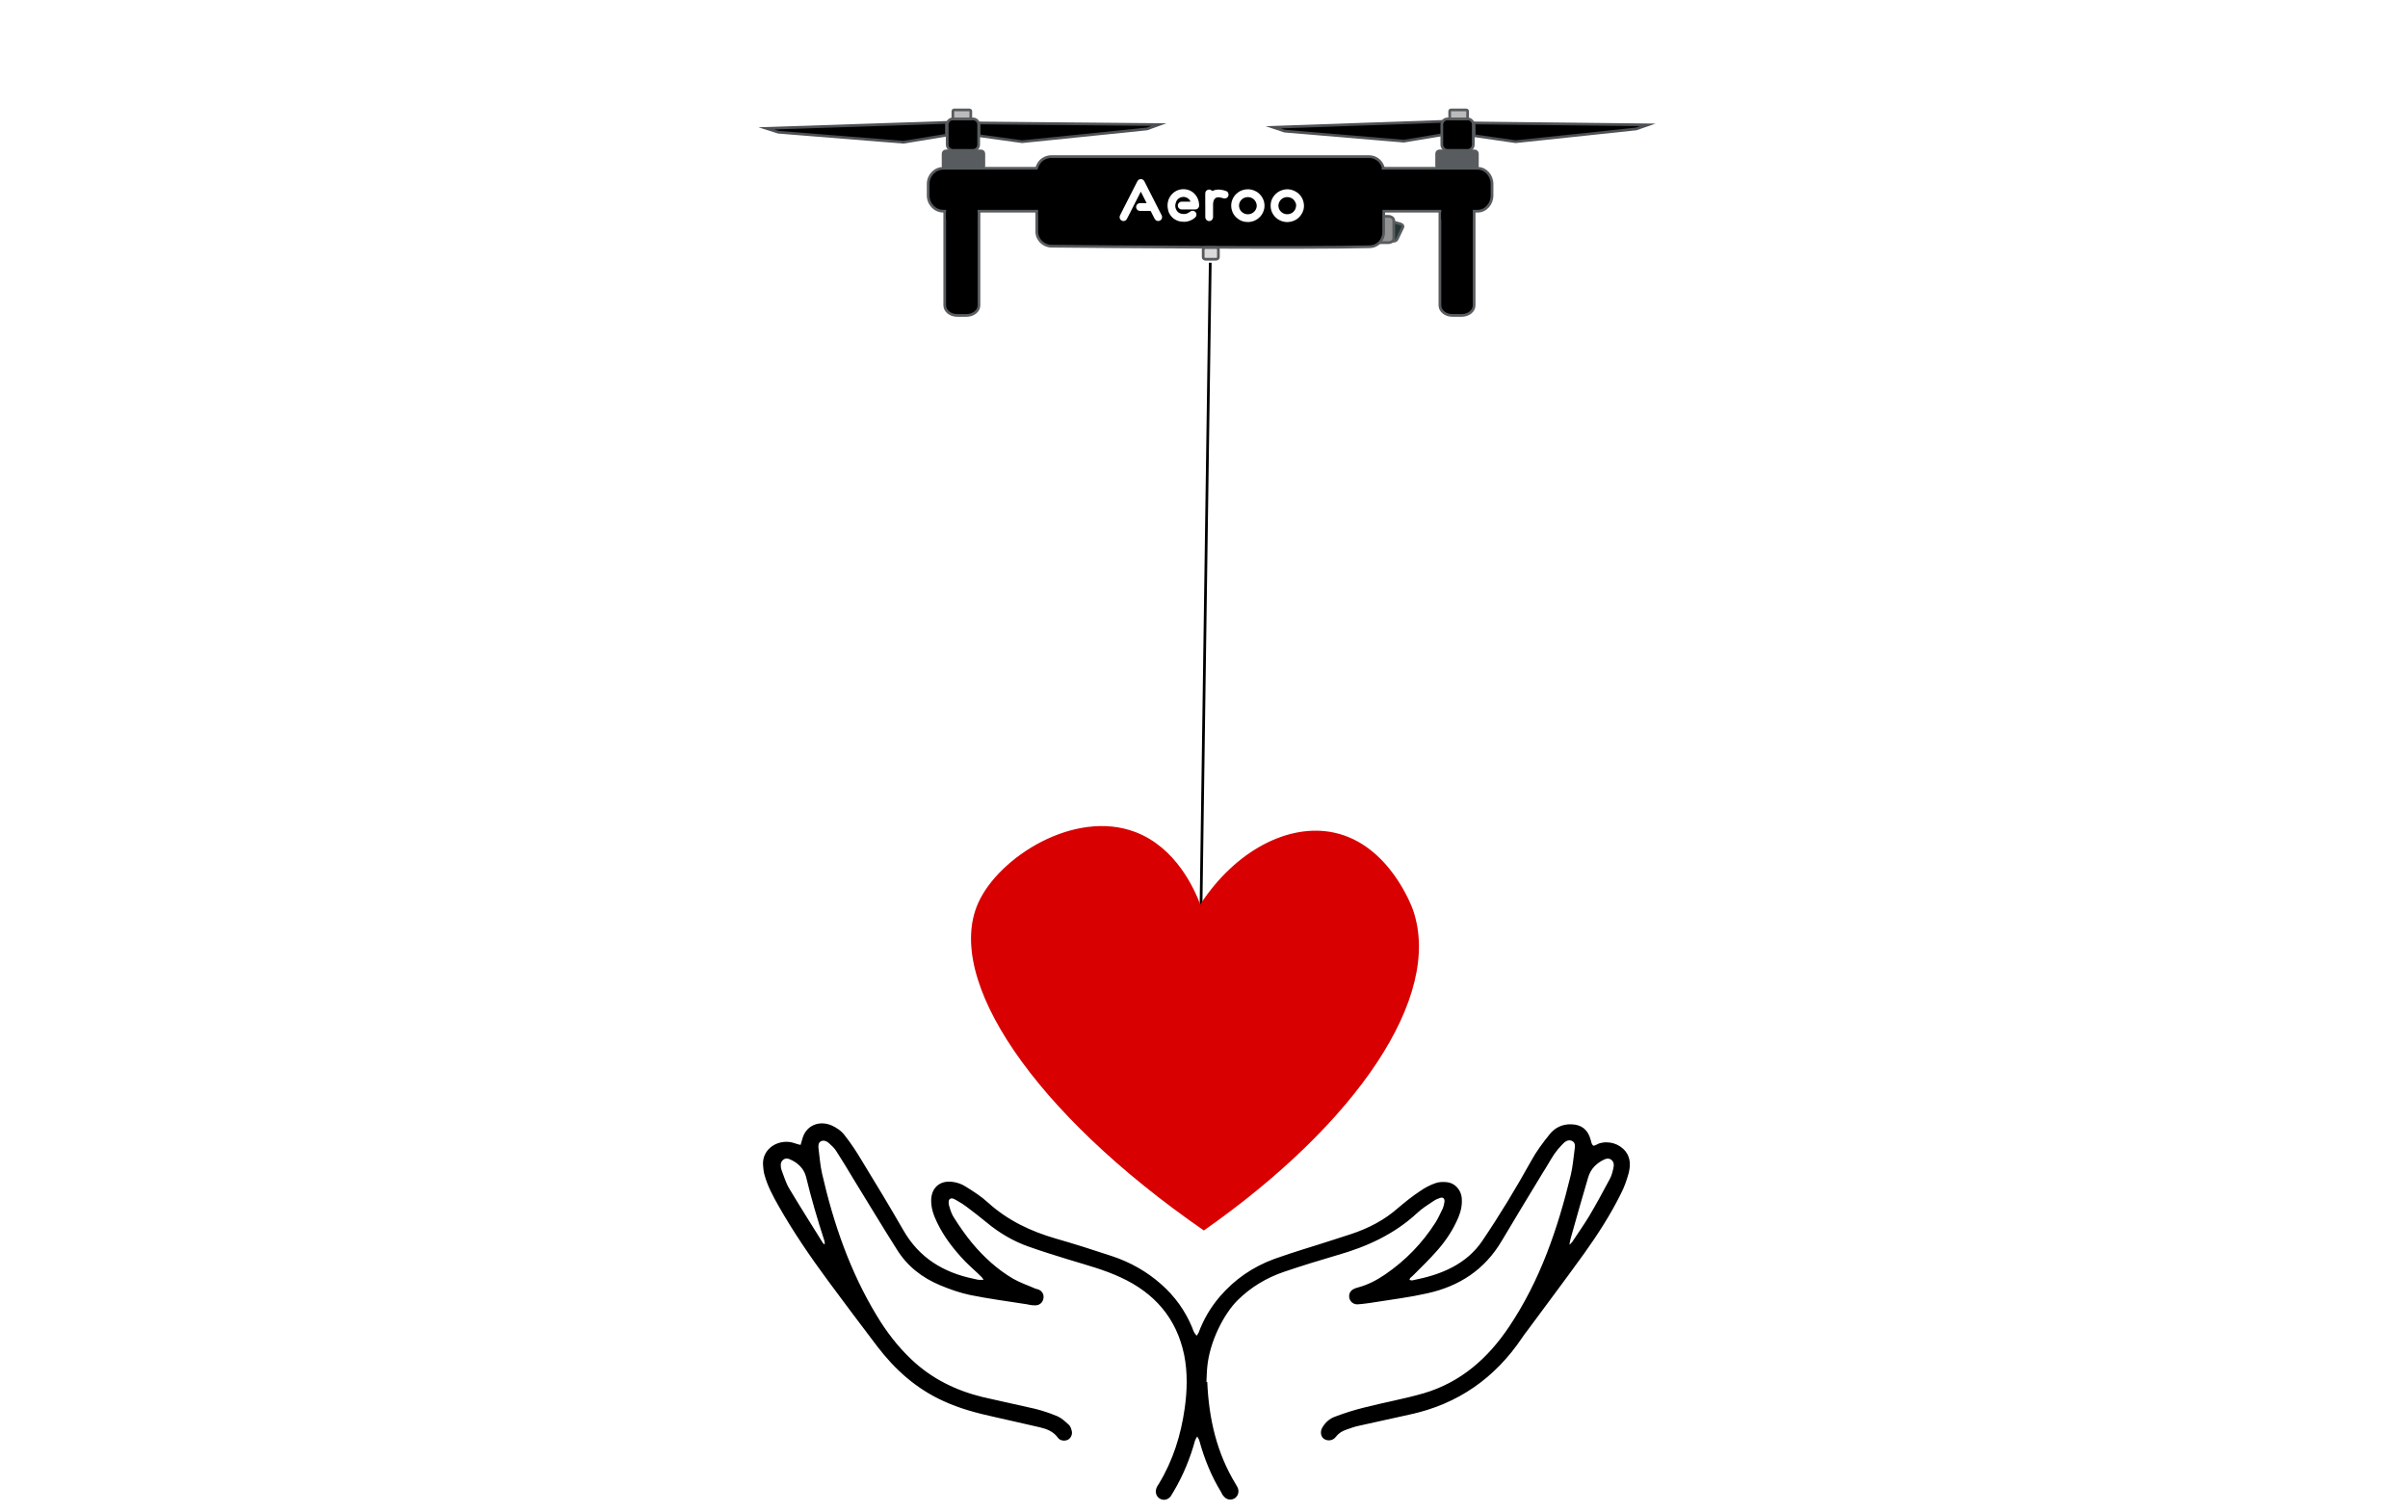
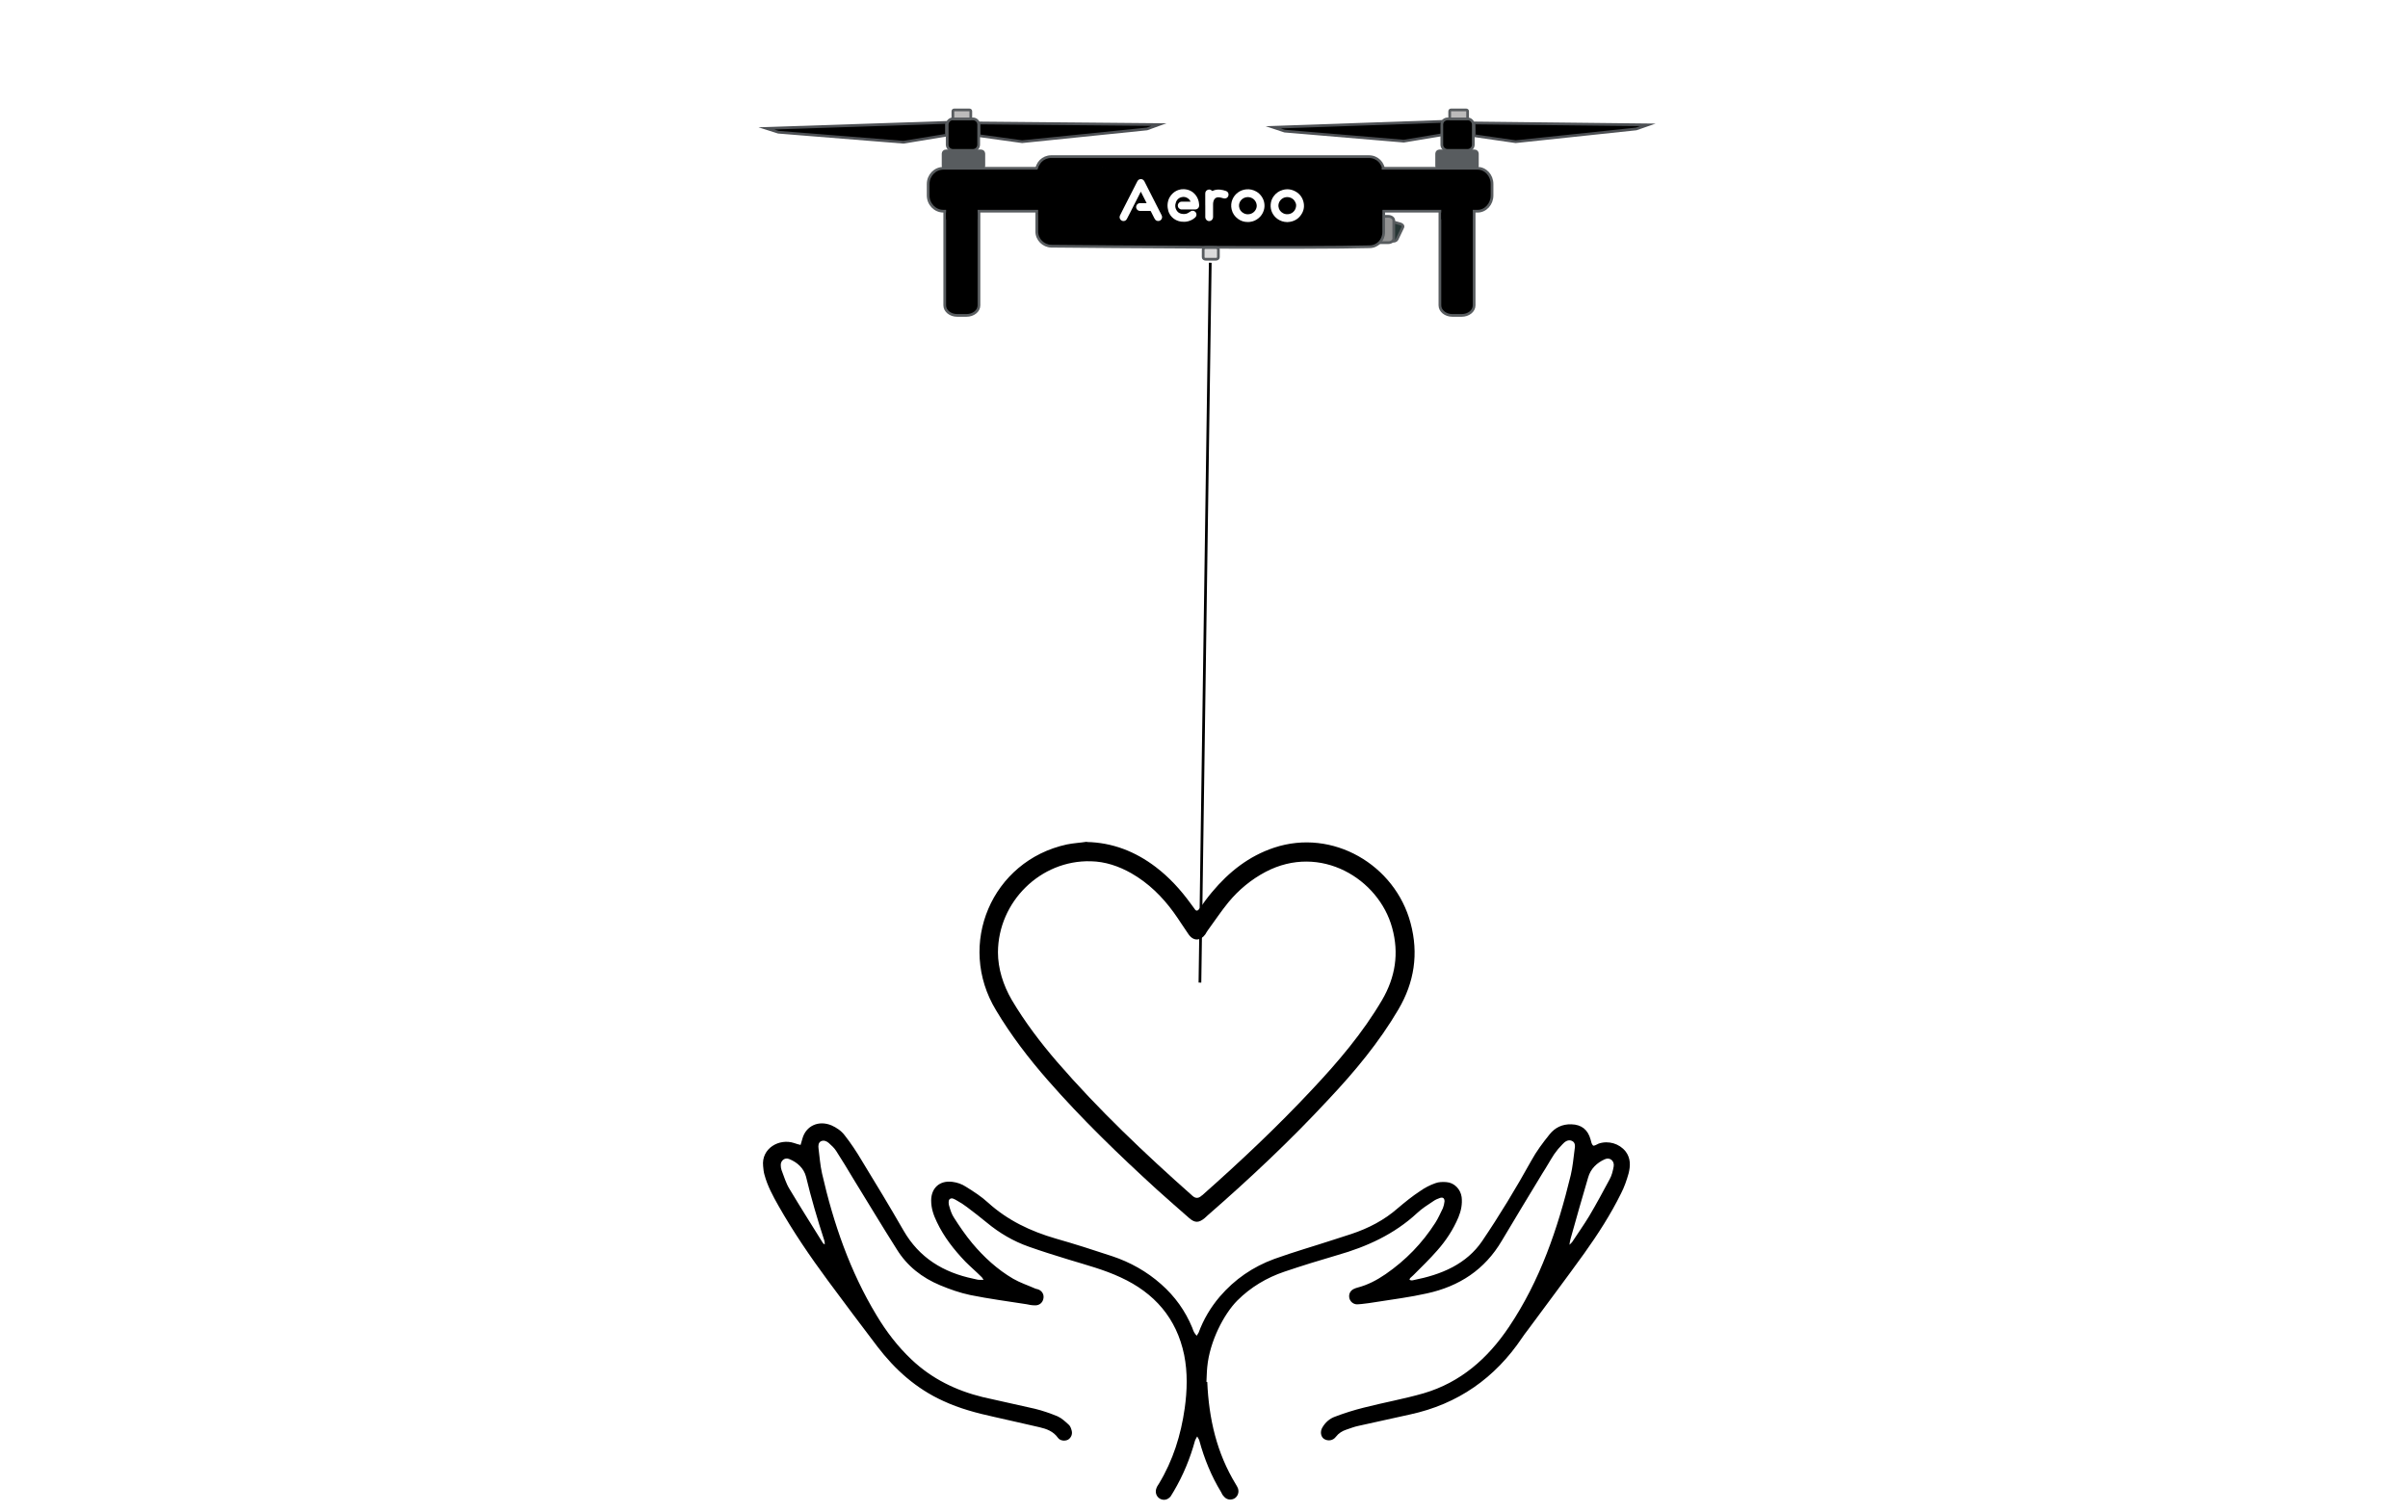
<svg xmlns="http://www.w3.org/2000/svg" viewBox="0 0 887 557" data-name="Layer 1" id="Layer_1">
  <defs>
    <style>
      .cls-1 {
        fill: none;
        stroke: #000;
      }

      .cls-1, .cls-2, .cls-3, .cls-4, .cls-5, .cls-6, .cls-7, .cls-8, .cls-9 {
        stroke-miterlimit: 10;
      }

      .cls-10 {
        fill: #d80000;
      }

      .cls-2, .cls-4, .cls-5, .cls-6, .cls-7, .cls-8, .cls-9 {
        stroke: #585c5f;
      }

      .cls-3 {
        stroke: #4d5054;
      }

      .cls-4 {
        fill: #585c5f;
      }

      .cls-5 {
        fill: #939393;
      }

      .cls-6 {
        fill: #dbdbdb;
      }

      .cls-11 {
        fill: #fff;
      }

      .cls-7 {
        fill: #727272;
      }

      .cls-8 {
        fill: #263534;
      }

      .cls-9 {
        fill: #bcbbbb;
      }
    </style>
  </defs>
  <g>
    <rect height="614.67" width="985.33" y="-27.67" x="-46.67" class="cls-11" />
    <path d="M444.7,509.1c.6,13.7,3.5,26.2,10.5,37.7.3.5.6,1,.8,1.5.5,1.4,0,2.9-1.2,3.7-1.2.7-2.7.6-3.7-.4s-.9-1.2-1.3-1.9c-3.6-5.9-6.2-12.3-8-18.9-.1-.5-.5-1-.8-1.6-.3.5-.6,1-.8,1.5-1.8,6.6-4.4,12.9-7.9,18.8-.4.6-.7,1.2-1.1,1.8-1.1,1.3-2.6,1.6-4,.8-1.3-.8-1.8-2.4-1.2-3.9.2-.6.6-1.1.9-1.6,5.2-8.6,8.1-17.9,9.5-27.8.9-6.5,1.1-13.1-.2-19.6-2.8-13.6-11-22.9-23.4-28.6-6.2-2.9-12.8-4.6-19.3-6.6-4.9-1.5-9.7-3-14.5-4.7-5.7-2-10.8-5-15.4-8.8-2.4-2-4.9-3.9-7.4-5.8-1.2-.9-2.4-1.7-3.7-2.4-.9-.5-2-1.3-2.8-.4-.4.5-.3,1.8,0,2.6.4,1.4.9,2.9,1.7,4.1,2.1,3.3,4.3,6.5,6.8,9.5,4.3,5.1,9.2,9.6,15,13,2.6,1.5,5.4,2.4,8.1,3.6.4.2.9.2,1.3.4,1.4.6,2.1,2,1.7,3.5-.3,1.3-1.4,2.3-2.9,2.3s-2.2-.2-3.2-.4c-7-1.1-13.9-2-20.8-3.4-3.8-.8-7.5-2.1-11.1-3.6-6.7-2.8-12.2-7.1-16-13.3-5.4-8.5-10.6-17.2-15.9-25.8-2.1-3.5-4.2-7-6.4-10.4-.7-1.1-1.7-2-2.7-2.9-.8-.7-1.8-1.1-2.8-.7-1.1.5-1.1,1.7-1,2.6.4,3.1.6,6.2,1.3,9.3,4.2,18.4,10.3,36.1,20.1,52.3,3.6,6,7.8,11.5,12.9,16.3,7.5,7.1,16.4,11.4,26.2,13.8,6.4,1.5,12.8,2.8,19.2,4.3,2.9.7,5.7,1.7,8.4,2.8,1.5.7,2.8,1.9,4.1,3.1.6.5.9,1.5,1.1,2.3.3,1.4-.4,2.6-1.4,3.2-1.2.6-2.9.4-3.7-.7-1.7-2.4-4.2-3.3-6.8-3.9-5.5-1.3-11.1-2.5-16.7-3.8-6.4-1.4-12.8-3.1-18.8-5.9-9.9-4.5-17.7-11.5-24.2-20-6.2-8.1-12.2-16.2-18.3-24.4-6.5-8.8-12.7-17.9-18.1-27.4-2.1-3.7-4.1-7.4-5.2-11.5-.3-1-.4-2.1-.5-3.2-.7-6.6,6-10.3,11.4-8.5.8.3,1.6.5,2.4.7.2-.8.5-1.6.7-2.4,1.3-4.6,5.9-6.8,10.7-4.8,1.8.8,3.6,2,4.8,3.6,2.3,2.9,4.4,6.1,6.3,9.3,5.2,8.5,10.4,17.1,15.4,25.8,5.8,10.1,14.7,15.5,25.8,17.8.7.1,1.4.4,2.1.4h1.6c-.3-.4-.5-.9-.9-1.2-1.9-1.9-3.9-3.6-5.8-5.5-4.2-4.4-7.9-9.1-10.5-14.6-1.2-2.5-2.1-5-2.1-7.9,0-4.6,3.1-7.5,7.8-6.9,1.7.2,3.5.8,5,1.8,2.9,1.8,5.7,3.6,8.2,5.9,7.2,6.5,15.6,10.5,24.9,13.2,7,2,13.9,4.2,20.8,6.5,6.6,2.2,12.7,5.6,18,10.3,5.1,4.5,8.9,9.8,11.5,16.1.2.6.4,1.2.7,1.7.2.4.6.8.9,1.2.2-.4.5-.7.7-1.1,1.8-4.9,4.4-9.3,7.8-13.3,5.5-6.4,12.2-11,20.1-13.9,7.2-2.6,14.6-4.7,21.9-7.1,2.2-.7,4.3-1.4,6.5-2.1,6.3-2.1,12.1-5.1,17.1-9.5,2.6-2.2,5.3-4.4,8.2-6.3,1.7-1.2,3.6-2.2,5.6-2.9,1.3-.5,2.8-.5,4.1-.4,2.9.2,5.2,2.6,5.6,5.5.3,2.6-.2,5.1-1.2,7.5-1.9,4.5-4.6,8.6-7.8,12.2-2.8,3.2-5.8,6.1-8.8,9.1-.4.4-.8.7-1.2,1.1,0,.1-.2.4-.2.6.2,0,.4.2.6.2.3,0,.6,0,.9-.1,5-1,9.9-2.4,14.4-4.8,4.3-2.3,8-5.4,10.8-9.5,6.5-9.6,12.5-19.5,18.1-29.6,1.9-3.5,4.3-6.7,6.8-9.8,2-2.5,4.7-3.8,8-3.7,3.8.1,6.1,2,7.1,5.6.2.8.4,1.8.9,2.2.4.3,1.4-.4,2.1-.7,3.6-1.2,7.6,0,9.9,2.9,1.9,2.5,1.8,5.3,1.1,8.1-.7,2.5-1.6,5.1-2.8,7.4-3.8,7.7-8.5,15-13.5,22-6.9,9.6-14,19-21,28.5-.7.9-1.3,1.7-1.9,2.6-10,14.9-23.7,24.5-41.3,28.3-6.3,1.4-12.7,2.8-19,4.2-1.5.3-3,.9-4.5,1.4s-2.8,1.3-3.8,2.6c-1.1,1.5-3,1.7-4.4.8-1.2-.8-1.5-2.7-.6-4.2,1.1-1.9,2.7-3.3,4.7-4,3.4-1.3,6.9-2.4,10.5-3.3,7.4-1.9,14.8-3.2,22.1-5.3,13.6-4,23.6-12.8,31.4-24.4,11.5-17.1,18-36.2,22.8-56,.7-3,1-6.2,1.4-9.3.2-1.2.4-2.7-1-3.3-1.4-.6-2.6.3-3.5,1.3-1.1,1.1-2.1,2.3-3,3.6-1.5,2.3-2.8,4.7-4.3,7-5,8.3-10.1,16.6-15,24.9-6.3,10.7-15.7,16.8-27.6,19.4-6.2,1.4-12.6,2.2-18.9,3.2-1.7.3-3.4.5-5.1.7-.7,0-1.4.2-2.1.1-1.3-.2-2.3-1.2-2.5-2.5s.4-2.5,1.6-3.1c.4-.2.9-.4,1.3-.5,3.9-1,7.3-2.8,10.5-5,7.4-5.1,13.5-11.4,18.3-18.9,1.1-1.7,1.9-3.6,2.8-5.4.3-.8.5-1.6.6-2.5,0-1.1-.5-1.6-1.6-1.3-.9.3-1.8.7-2.5,1.2-2.1,1.4-4.2,2.7-6,4.4-8.4,7.8-18.5,12.4-29.4,15.5-6.5,1.9-13,3.9-19.5,6.1s-12.4,5.7-17.3,10.6-10.2,15-11.1,24.5c-.2,1.9-.2,3.9-.3,5.5h.3ZM578,458.7c.4-.4.8-.7,1.1-1.1,2.1-3.2,4.3-6.3,6.3-9.6,2.6-4.4,5.1-9,7.5-13.5.8-1.4,1.2-3.1,1.5-4.7.4-2.1-1.4-3.6-3.3-2.7-2.9,1.3-5.2,3.5-6.1,6.7-2.2,7.5-4.4,15.1-6.5,22.7-.2.7-.3,1.5-.4,2.2h-.1ZM303.8,458.7h0c0-.6,0-1.2-.2-1.8-2.5-7.7-4.8-15.5-6.7-23.4-.8-3.1-3.2-5.3-6.2-6.5-1.6-.7-3.2.6-3.1,2.3,0,.6.1,1.3.3,1.8.9,2.3,1.6,4.8,2.9,6.9,4,6.7,8.2,13.3,12.3,19.9.2.3.6.5.9.7h-.2v.1Z" />
    <path d="M400.3,310.2c9.5.2,17.9,3.5,25.4,9.2,5,3.8,9.2,8.4,12.9,13.5.5.6.9,1.3,1.4,1.9.6,1,1.2.8,1.8,0,1.5-2.1,3-4.2,4.7-6.2,6.2-7.4,13.5-13.2,22.8-16.3,21.6-7.2,44.6,6.3,50.3,27.8,3,11.2,1.4,21.8-4.5,31.8-7.1,12.1-16.1,22.9-25.7,33.1-14,15.1-29,29.2-44.5,42.7-.4.4-.8.7-1.2,1.1-2.1,1.7-3.5,1.8-5.6,0-4-3.5-8-7-12-10.6-14-12.8-27.6-25.9-40.1-40.2-7.1-8.1-13.6-16.6-19.1-25.8-14.7-24.2-1.6-55.1,26.1-61.1,2.4-.5,4.9-.6,7.4-1h0l-.1.1ZM367.6,350.8c0,6,1.9,12.1,5.1,17.6,4.8,8.1,10.5,15.6,16.6,22.7,15.4,17.8,32.4,33.9,50,49.5,1.07.93,2.13.93,3.2,0,.1-.1.2-.2.4-.3,14-12.4,27.6-25.2,40.4-38.9,9.6-10.2,18.7-20.9,25.8-33,4.9-8.4,6.3-17.2,3.7-26.6-4.9-18-26.4-31.2-46.6-20.6-5.3,2.8-9.9,6.6-13.7,11.2-2.7,3.3-5,6.8-7.5,10.2-.4.5-.7,1.1-1,1.6-1.8,2.5-4.4,2.6-6.2,0-1.9-2.7-3.6-5.5-5.5-8.1-4.2-5.8-9.3-10.8-15.6-14.4-4.6-2.6-9.6-4.3-14.9-4.4-18.5-.5-34.1,14.9-34.2,33.5h0Z" />
  </g>
  <polygon points="469 46.9 473.2 48.3 517.1 52 532.1 49.5 532.1 44.7 469 46.9" class="cls-3" />
  <polygon points="607 46 602.7 47.5 558.3 52.2 543.1 50 543 45.3 607 46" class="cls-3" />
  <polygon points="282.3 47.3 286.7 48.7 332.8 52.4 348.6 49.8 348.6 45.1 282.3 47.3" class="cls-3" />
  <polygon points="426.9 45.9 422.5 47.5 376.5 52.2 360.7 50 360.6 45.3 426.9 45.9" class="cls-3" />
  <g data-name="Layer 3" id="Layer_3">
    <line y2="362" x2="442" y1="96.8" x1="445.8" class="cls-1" />
  </g>
  <path d="M543.2,62.1h-13c-.6,0-1-.5-1-1v-4.5c0-.6.5-1,1-1h13c.6,0,1,.5,1,1v4.5c0,.6-.5,1-1,1Z" class="cls-4" />
  <path d="M356,116.2h-3.4c-2.6,0-4.6-1.7-4.6-3.7v-38c0-2,2.1-3.7,4.6-3.7h3.4c2.6,0,4.6,1.7,4.6,3.7v38c0,2.1-2.1,3.7-4.6,3.7Z" class="cls-2" />
  <path d="M538.4,116.2h-3.4c-2.6,0-4.6-1.7-4.6-3.7v-38c0-2,2.1-3.7,4.6-3.7h3.4c2.6,0,4.6,1.7,4.6,3.7v38c0,2.1-2.1,3.7-4.6,3.7Z" class="cls-2" />
  <path d="M533.2,43.8h7.4c1.2,0,2.1,1,2.1,2.1v7.4c0,1.2-1,2.1-2.1,2.1h-7.4c-1.2,0-2.1-1-2.1-2.1v-7.4c0-1.2,1-2.1,2.1-2.1Z" class="cls-2" />
  <path d="M540.1,43.8h-5.6c-.3,0-.5-.2-.5-.5v-2.3c0-.3.2-.5.5-.5h5.6c.3,0,.5.2.5.5v2.3c0,.3-.2.5-.5.5Z" class="cls-9" />
  <path d="M348.4,62.1h13c.6,0,1-.5,1-1v-4.5c0-.6-.5-1-1-1h-13c-.6,0-1,.5-1,1v4.5c0,.6.5,1,1,1Z" class="cls-4" />
  <path d="M358.4,43.8h-7.4c-1.2,0-2.1,1-2.1,2.1v7.4c0,1.2,1,2.1,2.1,2.1h7.4c1.2,0,2.1-1,2.1-2.1v-7.4c0-1.2-1-2.1-2.1-2.1Z" class="cls-2" />
  <path d="M351.5,43.8h5.6c.3,0,.5-.2.5-.5v-2.3c0-.3-.2-.5-.5-.5h-5.6c-.3,0-.5.2-.5.5v2.3c0,.3.2.5.5.5Z" class="cls-9" />
  <polygon points="422.3 69 422.5 72.7 461 72.7 461 69.2 470.5 69.2 470.6 72.7 475.8 72.7 475.8 68.9 422.3 69" class="cls-7" />
  <path d="M487.8,73.2h-6c-.4,0-.8-.3-.8-.6v-2.6c0-.3.3-.6.8-.6h6c.4,0,.8.3.8.6v2.6c0,.3-.3.6-.8.6Z" class="cls-2" />
-   <path d="M513.3,73.2h-6c-.4,0-.8-.3-.8-.6v-2.6c0-.3.3-.6.8-.6h6c.4,0,.8.3.8.6v2.6c0,.3-.3.6-.8.6Z" class="cls-2" />
  <rect height="1" width="33" y="73.9" x="481" class="cls-5" />
  <rect height="4.5" width="20.6" y="74.9" x="487.2" class="cls-5" />
  <path d="M512.9,88.8l-5.7-1.6c-.7-.2-1.1-.8-.8-1.3l2.1-4.4c.3-.5,1-.8,1.7-.6l5.7,1.6c.7.2,1.1.8.8,1.3l-2.1,4.4c-.3.5-1,.8-1.7.6Z" class="cls-8" />
  <path d="M511.4,89.4h-26.8c-1.1,0-2-.7-2-1.5v-6.7c0-.8.9-1.5,2-1.5h26.8c1.1,0,2,.7,2,1.5v6.7c0,.8-.9,1.5-2,1.5h0Z" class="cls-5" />
  <path d="M381.9,63.1v22.2c0,2.9,2.4,5.3,5.3,5.4,20.6.2,95.2.8,117.3.2,2.9,0,5.2-2.4,5.2-5.4v-22.4c0-3-2.4-5.4-5.4-5.4h-117.1c-3,0-5.4,2.4-5.4,5.4h.1,0Z" class="cls-2" />
  <path d="M484.7,67.8v4.2c0,3.2,2.4,5.8,5.3,5.8h54.3c2.9,0,5.3-2.6,5.3-5.8v-4.2c0-3.2-2.4-5.8-5.3-5.8h-54.3c-2.9,0-5.3,2.6-5.3,5.8Z" class="cls-2" />
  <path d="M410.3,67.8v4.2c0,3.2-2.5,5.8-5.6,5.8h-57.2c-3.1,0-5.6-2.6-5.6-5.8v-4.2c0-3.2,2.5-5.8,5.6-5.8h57.2c3.1,0,5.6,2.6,5.6,5.8Z" class="cls-2" />
  <path d="M447.9,95.5h-3.8c-.5,0-.9-.3-.9-.7v-2.9c0-.4.4-.7.9-.7h3.8c.5,0,.9.3.9.7v2.9c0,.4-.4.7-.9.7Z" class="cls-6" />
  <rect height="5.9" width="11.6" y="74.9" x="348.5" />
  <rect height="5.9" width="11.6" y="74.9" x="530.9" />
-   <path d="M360.31,332.69c7.58-16.96,35.53-34.64,57.87-26.17,15.16,5.75,21.89,21.31,23.94,26.69,12.9-19.79,32.57-30.14,49.45-26.43,20.25,4.45,28.55,27.4,28.94,28.52,11.01,31.93-20.8,78.56-77.07,118.02-62.88-43.52-95.65-92.61-83.12-120.64Z" class="cls-10" />
  <polygon points="382.65 61.23 381.9 63.1 382.46 79.35 408.49 78.46 411.71 73 410.9 62.94 405.12 61.15 382.65 61.23" />
  <polygon points="508.95 62.64 508.95 61.5 507.8 60.87 481.75 61.59 484.47 77.53 496.17 79.86 509.14 79.06 509.36 75.39 508.95 62.64" />
  <path d="M422.38,74.85c-.72-1.43-1.43-2.82-2.15-4.23-.03.03-.04.05-.05.07-.35.69-.69,1.38-1.04,2.06-.58,1.15-1.18,2.29-1.76,3.43-.38.75-.75,1.5-1.13,2.25-.39.77-.78,1.56-1.2,2.31-.33.6-1.01.83-1.65.63-.52-.16-1.04-.73-.99-1.42.02-.21.07-.44.17-.63.44-.89.89-1.78,1.34-2.67.49-.97.99-1.95,1.49-2.92.46-.91.92-1.81,1.39-2.72.7-1.37,1.4-2.74,2.09-4.11.18-.37.42-.66.81-.82.7-.28,1.47,0,1.82.68.63,1.24,1.26,2.49,1.89,3.73,1.08,2.13,2.16,4.25,3.24,6.37.4.79.81,1.58,1.21,2.37.25.5.29.99,0,1.49-.4.71-1.36.91-2.03.46-.35-.24-.52-.6-.71-.95-.4-.78-.79-1.56-1.18-2.34-.07-.14-.15-.19-.31-.19-1.24,0-2.48,0-3.72,0-.61,0-1.16-.41-1.35-1-.19-.57.01-1.22.5-1.57.26-.19.56-.31.9-.3.8.01,1.6,0,2.44,0h0Z" class="cls-11" />
  <path d="M438.54,74.27c-.18-.45-.44-.8-.8-1.08-.81-.63-1.72-.81-2.69-.51-.86.26-1.49.84-1.83,1.68-.48,1.18-.41,2.34.35,3.39.4.56.99.87,1.67,1.01.77.15,1.54.13,2.26-.22.26-.13.51-.29.74-.46.32-.24.65-.45,1.07-.44,1.06.02,1.78,1.13,1.23,2.12-.11.19-.28.35-.45.5-.73.64-1.58,1.04-2.52,1.28-.79.2-1.59.22-2.39.12-.83-.1-1.6-.36-2.31-.77-.9-.52-1.58-1.24-2.08-2.14-.38-.68-.57-1.42-.67-2.19-.11-.89-.05-1.75.19-2.61.21-.76.58-1.44,1.07-2.05.69-.87,1.56-1.51,2.61-1.89.67-.24,1.36-.35,2.06-.32,1.81.08,3.3.79,4.41,2.23.75.97,1.14,2.09,1.23,3.31.02.26.03.53-.01.79-.1.63-.72,1.14-1.35,1.14-1.7,0-3.4,0-5.09,0-.69,0-1.4-.63-1.39-1.44.01-.78.63-1.41,1.39-1.42,1.03,0,2.06,0,3.09,0h.22,0Z" class="cls-11" />
  <path d="M459.63,81.79c-1.31.02-2.5-.36-3.56-1.12-1.25-.9-2.08-2.1-2.41-3.61-.26-1.2-.17-2.39.3-3.54.45-1.09,1.17-1.99,2.13-2.67.88-.62,1.86-.98,2.94-1.09,1.33-.14,2.57.15,3.72.8.8.45,1.45,1.07,1.98,1.83.52.76.86,1.59.99,2.49.14.91.07,1.81-.22,2.7-.36,1.11-.99,2.04-1.88,2.78-.93.78-2,1.26-3.22,1.39-.13.01-.26.03-.39.03-.13,0-.25,0-.38,0h0ZM462.92,75.78c0-.37-.08-.73-.21-1.08-.57-1.53-2.19-2.33-3.72-2.02-1.63.33-2.77,1.82-2.57,3.45.14,1.13.75,1.94,1.74,2.45.72.38,1.5.44,2.3.26,1.4-.32,2.46-1.61,2.47-3.05h0Z" class="cls-11" />
  <path d="M474.15,81.82c-1.31-.02-2.5-.4-3.57-1.15-.87-.62-1.53-1.41-1.99-2.38-.45-.95-.6-1.95-.53-2.98.08-1.13.46-2.15,1.14-3.06.83-1.11,1.91-1.87,3.25-2.26,1.71-.5,3.34-.27,4.86.61,1.45.84,2.4,2.1,2.82,3.74.4,1.57.19,3.06-.63,4.43-.97,1.63-2.41,2.63-4.3,2.95-.34.06-.69.07-1.04.11h0ZM477.44,75.61c0-.47-.21-1.05-.55-1.57-.79-1.21-2.44-1.75-3.87-1.23-1.27.46-2.27,1.82-2.09,3.3.14,1.12.74,1.93,1.71,2.45.74.39,1.54.46,2.35.26,1.41-.34,2.44-1.62,2.45-3.21h0Z" class="cls-11" />
  <path d="M443.96,75.63c0-1.45,0-2.91,0-4.36,0-.67.39-1.19,1.05-1.39.54-.16,1.02,0,1.41.39.09.09.15.09.26.04.89-.42,1.84-.54,2.82-.44.71.07,1.4.25,2.07.48.64.22.99.75.97,1.36-.03,1.01-.93,1.61-1.86,1.36-.47-.13-.94-.27-1.42-.35-1.13-.18-1.91.28-2.25,1.37-.11.35-.17.74-.17,1.11-.02,1.6-.02,3.21,0,4.81,0,.71-.59,1.35-1.23,1.43-.83.11-1.51-.5-1.61-1.18-.01-.09-.03-.19-.03-.28,0-1.45,0-2.91,0-4.36h0Z" class="cls-11" />
</svg>